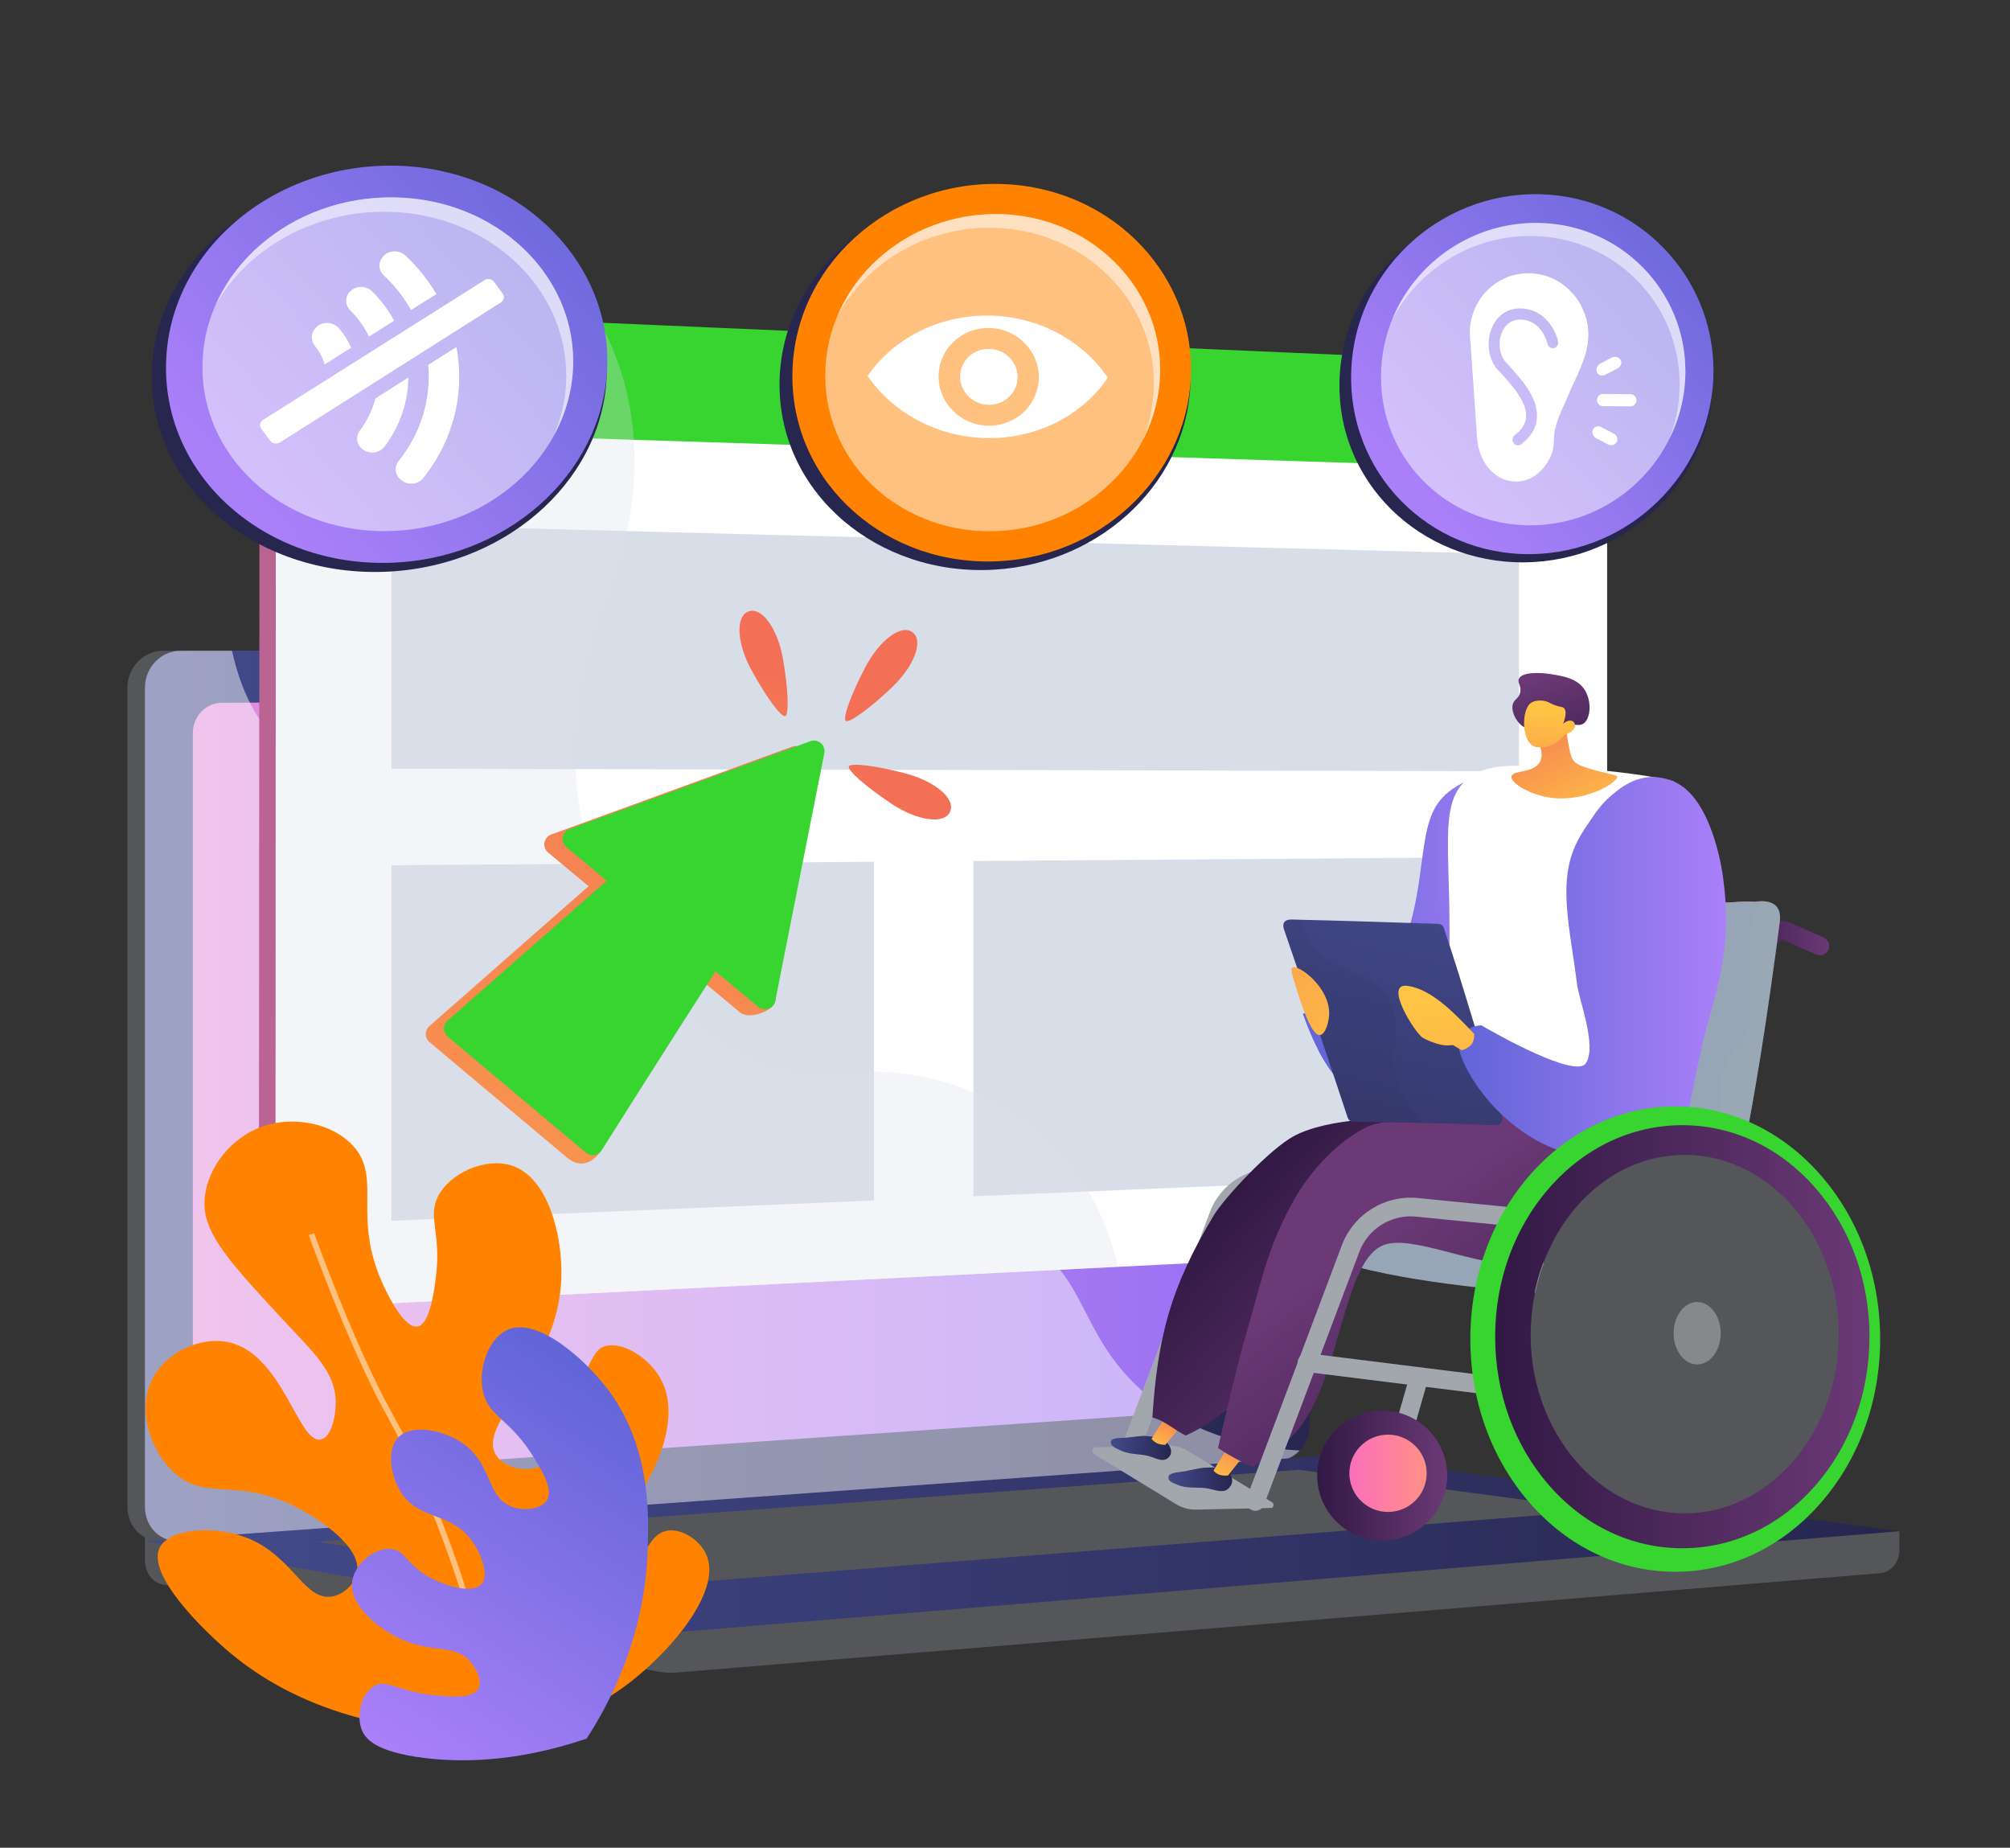
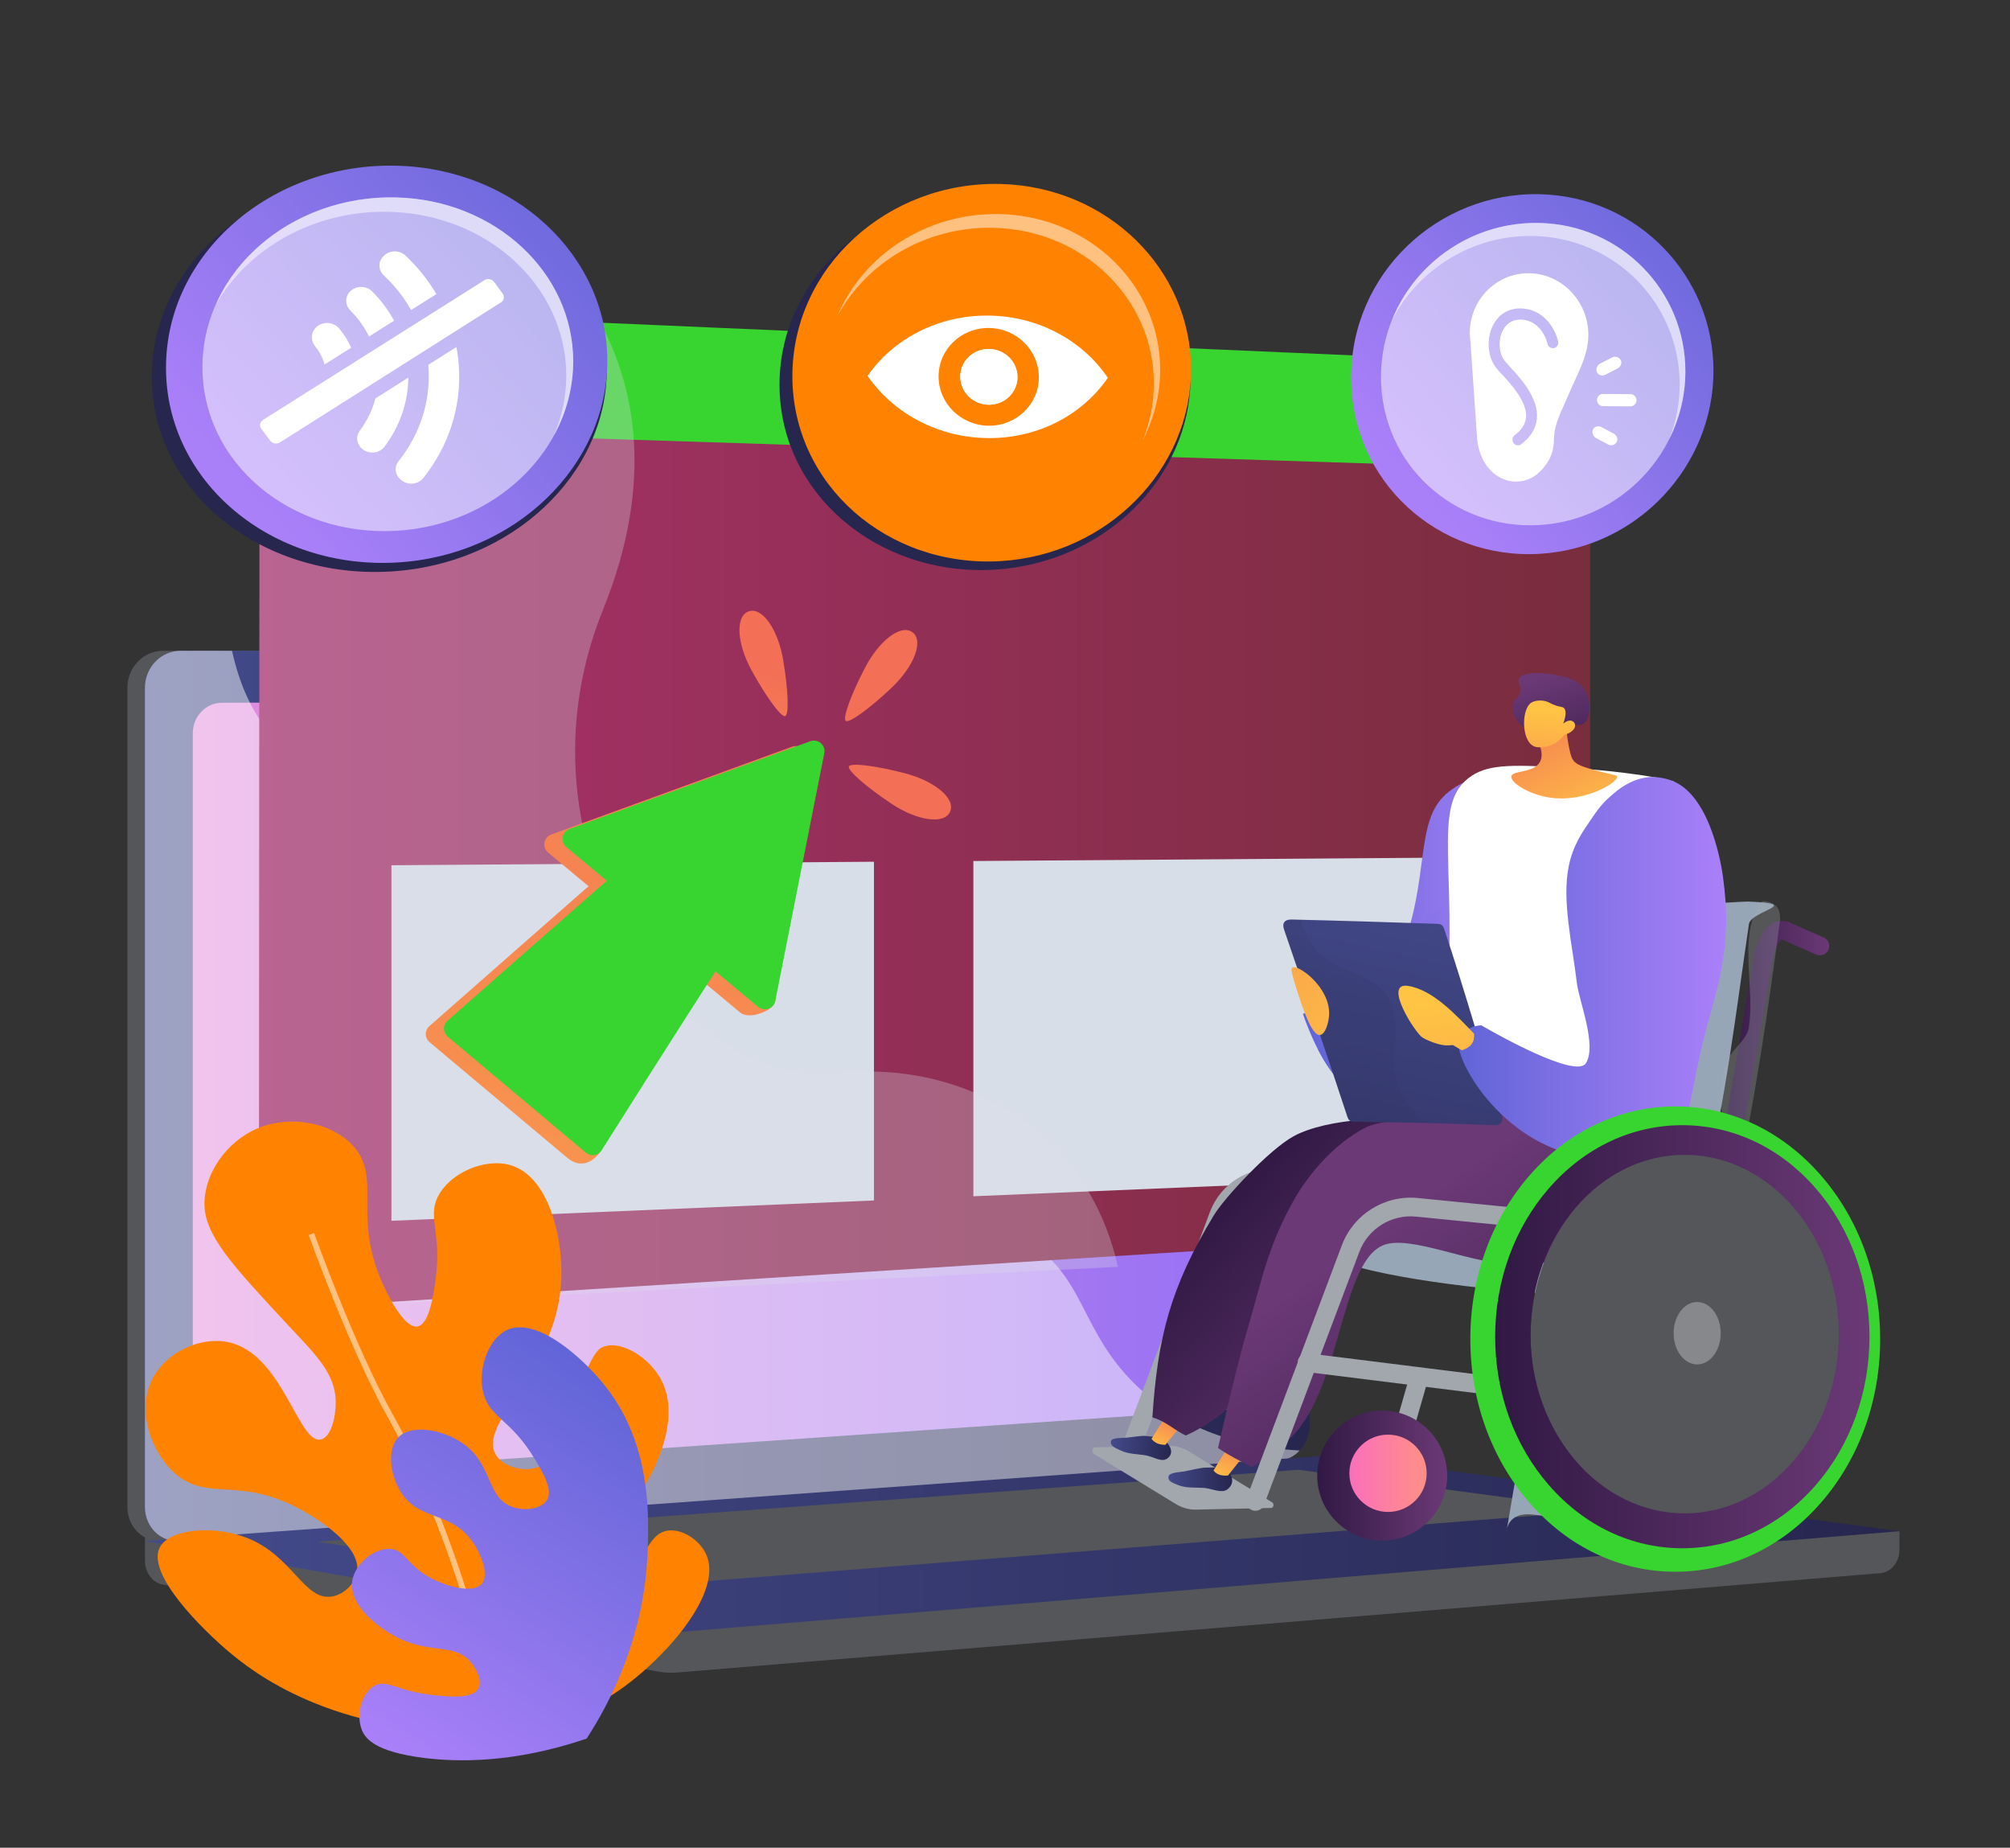
<svg xmlns="http://www.w3.org/2000/svg" xmlns:xlink="http://www.w3.org/1999/xlink" x="0px" y="0px" viewBox="0 0 920.47 845.98" style="enable-background:new 0 0 920.47 845.98;" xml:space="preserve">
  <rect x="0" y="0" width="920.47" height="845.98" fill="#333333" stroke="none" />
  <style type="text/css">
	.st0{fill:#54565A;}
	.st1{fill:url(#SVGID_1_);}
	.st2{fill:url(#SVGID_00000052063169490831249760000008579154643041545124_);}
	.st3{fill:#FFFFFF;}
	.st4{opacity:0.48;fill:#FFFFFF;}
	.st5{fill:url(#SVGID_00000025443615117908341880000000999562606177107335_);}
	.st6{fill:url(#SVGID_00000104707797816811754500000015662823903919439548_);}
	.st7{fill:#38D430;}
	.st8{fill:#D8DEE8;}
	.st9{opacity:0.3;fill:#D8DEE8;}
	.st10{fill:url(#SVGID_00000115498968156545755010000011201867141183088792_);}
	.st11{fill:url(#SVGID_00000098180383936267909250000011095850809948088755_);}
	.st12{fill:url(#SVGID_00000146498337863439930640000011019362808919936141_);}
	.st13{fill:url(#SVGID_00000078756418659144002390000017174908411240780476_);}
	.st14{fill:url(#SVGID_00000115490940822179096130000015223280635112568763_);}
	.st15{fill:url(#SVGID_00000015314769326642335540000013242606409836773023_);}
	.st16{fill:#A2A7AE;}
	.st17{enable-background:new    ;}
	.st18{clip-path:url(#SVGID_00000020390929422994957200000012883981446360450739_);}
	.st19{fill:url(#SVGID_00000011723200074150993770000013165140746403582371_);}
	.st20{fill:url(#SVGID_00000106140504976520657440000011056553897457075078_);}
	.st21{fill:#97A6B7;}
	.st22{opacity:0.3;fill:#A2A7AE;}
	.st23{fill:url(#SVGID_00000005988554720973284020000003869440122822695299_);}
	.st24{fill:url(#SVGID_00000035493679969624459430000012806221415175631777_);}
	.st25{fill:url(#SVGID_00000134229346119767399930000011919484180797446544_);}
	.st26{fill:url(#SVGID_00000129187805212088821480000005766364564225408184_);}
	.st27{fill:url(#SVGID_00000106865937647584603330000004959602542385834400_);}
	.st28{fill:url(#SVGID_00000078006181611658710280000003186028761074715311_);}
	.st29{fill:url(#SVGID_00000063620082669634276140000016705568676432398254_);}
	.st30{fill:url(#SVGID_00000135655410187862412510000009828712258085506995_);}
	.st31{fill:url(#SVGID_00000016043885755965198530000007565294877765417368_);}
	.st32{fill:url(#SVGID_00000043423355058982708760000009234357562600602790_);}
	.st33{fill:url(#SVGID_00000121964018235067389330000003868502120197087107_);}
	.st34{fill:url(#SVGID_00000086666049220203778450000015278715335712968867_);}
	.st35{opacity:0.1;fill:url(#SVGID_00000005230152224185644130000016109630145466881430_);}
	.st36{fill:url(#SVGID_00000127744272351310485840000012946756692646374068_);}
	.st37{fill:url(#SVGID_00000074437293453541668650000009225994134945212333_);}
	.st38{fill:#FC77AE;}
	.st39{opacity:0.3;fill:#FFFFFF;}
	.st40{fill:url(#SVGID_00000181064598533643747320000017388322409035080084_);}
	.st41{fill:url(#SVGID_00000044160755781263315960000000189292007163050651_);}
	.st42{fill:#26264F;}
	.st43{fill:#FF8300;}
	.st44{opacity:0.5;}
	.st45{opacity:0.5;fill:#FFFFFF;}
	.st46{fill:url(#SVGID_00000149355661531535957720000014059430684342681788_);}
	.st47{fill:url(#SVGID_00000114782234034556832670000015657925082831001989_);}
	.st48{fill:url(#SVGID_00000081615764444214658630000009702713010540784275_);}
</style>
  <g id="Background">
</g>
  <g id="Text">
</g>
  <g id="Metaphor_illustration">
    <g>
      <g>
        <g>
          <path class="st0" d="M869.85,701.07l-803.48-6.85v20.26c0,5.5,3.5,10.18,8.25,11.01l227.2,39.9c2.7,0.47,5.43,0.6,8.15,0.37      l551.14-45.5c4.92-0.41,8.73-5.1,8.73-10.75V701.07z" />
          <g>
            <path class="st0" d="M578.27,668.59L74.68,705.66c-9.01,0.66-16.34-6.39-16.34-15.75V314.91c0-9.36,7.33-16.95,16.34-16.95       h503.59c7.42,0,13.43,6.86,13.43,15.32v339C591.7,660.74,585.7,668.04,578.27,668.59z" />
            <linearGradient id="SVGID_1_" gradientUnits="userSpaceOnUse" x1="66.376" y1="501.832" x2="599.731" y2="501.832">
              <stop offset="0" style="stop-color:#444B8C" />
              <stop offset="0.996" style="stop-color:#26264F" />
            </linearGradient>
            <path class="st1" d="M586.3,668.59L82.71,705.66c-9.01,0.66-16.34-6.39-16.34-15.75V314.91c0-9.36,7.33-16.95,16.34-16.95       H586.3c7.42,0,13.43,6.86,13.43,15.32v339C599.73,660.74,593.73,668.04,586.3,668.59z" />
            <linearGradient id="SVGID_00000108284544767655588190000007474646370660899464_" gradientUnits="userSpaceOnUse" x1="88.282" y1="498.328" x2="581.694" y2="498.328">
              <stop offset="3.597120e-03" style="stop-color:#E38DDD" />
              <stop offset="1" style="stop-color:#9571F6" />
            </linearGradient>
            <path style="fill:url(#SVGID_00000108284544767655588190000007474646370660899464_);" d="M570.62,644.69l-469.04,32.2       c-7.33,0.5-13.29-5.28-13.29-12.92V335.65c0-7.64,5.96-13.86,13.29-13.89l469.04-2.02c6.12-0.03,11.08,5.59,11.08,12.55v299.04       C581.69,638.29,576.74,644.27,570.62,644.69z" />
            <path class="st3" d="M352.29,308.22c0,3.48-2.59,6.32-5.79,6.33c-3.2,0.01-5.81-2.81-5.81-6.3c0-3.49,2.6-6.33,5.81-6.33       C349.7,301.91,352.29,304.73,352.29,308.22z" />
            <path class="st4" d="M82.71,705.66l501.04-36.88l2.55-0.19c3.41-0.25,6.5-1.93,8.87-4.49c-36.06-1.97-58.45-14.77-72.9-27.99       c-29.01-26.55-23.98-52.73-55.26-70.19c-39.02-21.77-69.7,5.82-99.31-21.41c-17.95-16.5-9.14-28.81-31.23-53.47       c-24.47-27.32-40.39-18.13-64.98-42.72c-31.09-31.09-15.54-55.27-42.32-77.59c-32.49-27.08-67.52-2.02-98.45-27.98       c-13.34-11.2-20.66-27.48-24.48-44.8H82.71c-9.01,0-16.34,7.59-16.34,16.95v375.01C66.38,699.28,73.7,706.32,82.71,705.66z" />
          </g>
          <linearGradient id="SVGID_00000116215417692689321900000000942687188086300073_" gradientUnits="userSpaceOnUse" x1="66.376" y1="706.909" x2="869.853" y2="706.909">
            <stop offset="0" style="stop-color:#444B8C" />
            <stop offset="0.996" style="stop-color:#26264F" />
          </linearGradient>
          <path style="fill:url(#SVGID_00000116215417692689321900000000942687188086300073_);" d="M606.38,666.53l-540,39.02      l235.45,41.35c2.7,0.47,5.43,0.6,8.15,0.37l559.88-46.22L614.97,666.8C612.12,666.42,609.24,666.33,606.38,666.53z" />
          <polygon class="st0" points="145.17,705.89 594.74,672.92 733.87,691.48 288.18,726.72     " />
        </g>
      </g>
      <g>
        <g>
          <linearGradient id="SVGID_00000065051250243045338520000014920834962196834748_" gradientUnits="userSpaceOnUse" x1="118.599" y1="370.928" x2="728.22" y2="370.928">
            <stop offset="0" style="stop-color:#AB316D" />
            <stop offset="1" style="stop-color:#792D3D" />
          </linearGradient>
          <path style="fill:url(#SVGID_00000065051250243045338520000014920834962196834748_);" d="M728.22,186.5v364.86      c0,9.78-6.4,10.51-14.57,10.92L510.73,575.1l-368.07,23.25l-4.91,0.31c-10.56,0.54-19.16-8.1-19.15-19.28l0.25-385.3l-0.01-31.5      c0.01-11.17,8.55-19.85,19.11-19.39l0.69,0.03l136.99,5.93l438.03,19C721.83,168.51,728.22,176.72,728.22,186.5z" />
          <g>
            <g>
              <g>
-                 <path class="st3" d="M735.98,215.72v335.29c0,9.81-6.39,18.08-14.58,18.49l-209.58,10.52l-366.48,18.4         c-0.93,0.05-1.81,0.02-2.7-0.07c-9.28-0.94-16.5-9.03-16.5-19.25l0.19-383.03v-2.97L290,199.16l437.96,16.26L735.98,215.72z" />
                <path class="st7" d="M735.98,185.49v30.23l-7.97-0.26l-437.96-14.11l-163.72-5.28v-2.97l0.11-31.56         c0-8.55,5.06-15.65,12.16-18.31c2.18-0.82,4.58-1.22,7.07-1.11l129.19,5.61l446.56,19.4         C729.58,167.46,735.98,175.69,735.98,185.49z" />
                <path class="st3" d="M170.88,169.23c0,4.93-3.77,8.79-8.41,8.62c-4.66-0.17-8.44-4.32-8.43-9.26c0-4.95,3.79-8.81,8.44-8.62         C167.12,160.16,170.88,164.3,170.88,169.23z" />
              </g>
            </g>
          </g>
        </g>
        <g>
-           <polygon class="st8" points="695.59,353.1 179.26,351.97 179.26,240.35 695.59,253.8     " />
          <polygon class="st8" points="400.23,549.63 179.26,558.93 179.26,396.15 400.23,394.54     " />
          <polygon class="st8" points="695.59,537.2 445.75,547.7 445.75,394.21 695.59,392.4     " />
        </g>
        <path class="st9" d="M511.93,580.02l-366.54,18.4c-0.93,0.05-1.84,0.02-2.73-0.07l-4.91,0.31c-10.56,0.54-19.16-8.1-19.15-19.28     l0.25-385.3l-0.01-31.5c0.01-11.17,8.55-19.85,19.11-19.39l0.69,0.03c2.18-0.82,4.56-1.22,7.05-1.11l129.18,5.61     c0.27,0.48,0.52,0.95,0.77,1.44c6.89,13.08,12.77,29.74,14.46,50c0.06,0.73,0.11,1.45,0.15,2.19     c1.47,21.84-1.93,47.75-14.07,77.72c-33.51,82.87,3.76,165.21,54.36,197.94c1.56,1.02,3.14,1.98,4.73,2.88     c15.56,8.97,32.18,13.26,48.26,11.49c29.27-3.23,58.75,3.53,82.39,19.58c3.02,2.06,5.95,4.25,8.77,6.61     c16.73,13.98,29.63,33.25,36.06,57.52C511.17,576.72,511.56,578.36,511.93,580.02z" />
      </g>
      <g>
        <g>
          <linearGradient id="SVGID_00000127764457091018286520000010906175044902671005_" gradientUnits="userSpaceOnUse" x1="305.591" y1="210.328" x2="215.96" y2="972.193">
            <stop offset="3.597000e-03" style="stop-color:#F36F56" />
            <stop offset="1" style="stop-color:#FFC444" />
          </linearGradient>
          <path style="fill:url(#SVGID_00000127764457091018286520000010906175044902671005_);" d="M367.54,342.74      c-1.33-1.14-3.16-1.47-4.8-0.87l-110.3,40.2c-1.63,0.59-2.81,2.01-3.11,3.71c-0.3,1.7,0.34,3.44,1.67,4.54l18.59,15.48      c-0.03,0.02-0.06,0.05-0.1,0.07c-0.62,0.49-1.24,1-1.84,1.53c-11.08,9.73-22.16,19.46-33.24,29.19      c-12.6,11.07-25.19,22.14-37.78,33.22c-1.06,0.93-1.66,2.28-1.64,3.69c0.02,1.41,0.65,2.74,1.73,3.65      c21.17,17.77,42.25,35.47,63.27,53.11c0.17,0.14,0.35,0.27,0.54,0.38l0,0c0,0,7.07,6.26,14.14-2.98      c-1.96-0.52-4.04-1.15-5.51-1.62c6.33-10.02,12.67-20.04,19.02-30.04c9.94-15.64,19.91-31.26,29.91-46.85      c0.42-0.65,0.81-1.31,1.19-1.97l19.6,16.33c0,0,0.15,0.14,0.45,0.33c0.39,0.25,0.8,0.45,1.23,0.58      c1.51,0.52,4.08,0.84,7.86-0.55c6.61-2.43,6.6-5.4,6.85-6.66c0.14-0.72-3.97-1.38-7.49-1.8l21.38-108.06      C369.48,345.63,368.87,343.87,367.54,342.74z" />
          <g>
            <path class="st7" d="M324.89,398.66c-10.99-9.15-31.53-6.92-47.06,4.71c-0.62,0.49-1.24,1-1.84,1.53       c-11.08,9.73-22.16,19.46-33.24,29.19c-12.6,11.07-25.19,22.14-37.78,33.22c-1.06,0.93-1.66,2.28-1.64,3.69       c0.02,1.41,0.65,2.74,1.73,3.65c21.17,17.77,42.25,35.47,63.27,53.11c1.07,0.9,2.47,1.29,3.85,1.07       c1.38-0.21,2.6-1.01,3.35-2.19c6.98-11.06,13.97-22.1,20.98-33.13c9.94-15.64,19.91-31.26,29.91-46.85       c0.43-0.67,0.83-1.34,1.22-2.03C336.72,427.75,335.83,407.75,324.89,398.66z" />
            <path class="st7" d="M375.89,340.23c-1.33-1.14-3.16-1.47-4.8-0.87l-110.3,40.2c-1.63,0.59-2.81,2.01-3.11,3.71       c-0.3,1.7,0.34,3.44,1.67,4.54l87.86,73.19c1.31,1.09,3.1,1.41,4.71,0.84s2.8-1.94,3.13-3.62l22.44-113.39       C377.82,343.13,377.21,341.37,375.89,340.23z" />
          </g>
        </g>
        <g>
          <linearGradient id="SVGID_00000070119501165325139400000008228692760615769489_" gradientUnits="userSpaceOnUse" x1="-790.789" y1="95.544" x2="-913.222" y2="244.176" gradientTransform="matrix(0.944 -0.33 0.33 0.944 1065.214 -46.332)">
            <stop offset="3.597000e-03" style="stop-color:#F36F56" />
            <stop offset="1" style="stop-color:#FFC444" />
          </linearGradient>
          <path style="fill:url(#SVGID_00000070119501165325139400000008228692760615769489_);" d="M358.59,301.83      c2.39,13.84,2.8,25.37,0.99,26.04c-1.83,0.6-8.69-8.68-15.43-21c-6.74-12.31-7.47-24.78-1.31-26.95      C349.02,277.78,356.2,288.01,358.59,301.83z" />
          <linearGradient id="SVGID_00000116228328794260340390000015523685206441740175_" gradientUnits="userSpaceOnUse" x1="2481.073" y1="-339.104" x2="2358.64" y2="-190.473" gradientTransform="matrix(0.798 0.602 -0.602 0.798 -1806.486 -908.444)">
            <stop offset="3.597000e-03" style="stop-color:#F36F56" />
            <stop offset="1" style="stop-color:#FFC444" />
          </linearGradient>
          <path style="fill:url(#SVGID_00000116228328794260340390000015523685206441740175_);" d="M408.42,314.76      c-10.18,9.68-19.55,16.42-21.1,15.29c-1.52-1.18,2.39-12.04,8.9-24.49c6.5-12.44,16.46-19.98,21.68-16.06      C423.1,293.44,418.59,305.09,408.42,314.76z" />
          <linearGradient id="SVGID_00000009582728710537324200000008370835221510089366_" gradientUnits="userSpaceOnUse" x1="3668.794" y1="-4452.073" x2="3546.364" y2="-4303.443" gradientTransform="matrix(-0.409 0.913 -0.913 -0.409 -2167.63 -4841.807)">
            <stop offset="3.597000e-03" style="stop-color:#F36F56" />
            <stop offset="1" style="stop-color:#FFC444" />
          </linearGradient>
          <path style="fill:url(#SVGID_00000009582728710537324200000008370835221510089366_);" d="M408.35,368.05      c-11.71-7.77-20.37-15.39-19.61-17.16c0.82-1.74,12.27-0.36,25.86,3.21c13.57,3.56,23.15,11.58,20.49,17.55      C432.41,377.61,420.05,375.81,408.35,368.05z" />
        </g>
      </g>
      <g>
        <g>
          <linearGradient id="SVGID_00000052783058795904795460000010071476352287966095_" gradientUnits="userSpaceOnUse" x1="679.431" y1="429.326" x2="780.551" y2="429.326" gradientTransform="matrix(-1 0 0 1 1377.218 0)">
            <stop offset="0" style="stop-color:#AA80F9" />
            <stop offset="0.996" style="stop-color:#6165D7" />
          </linearGradient>
          <path style="fill:url(#SVGID_00000052783058795904795460000010071476352287966095_);" d="M602.85,455.3      c2.99,5,7.84,11.25,13.99,11.45c11.99,0.4,21.27-22.44,24.42-30.2c13.72-33.78,6.4-60.07,20.73-72.74      c8.22-7.27,17.54-8.44,17.54-8.44c0.65-0.08,7.09-0.77,9.71,0.56c35.42,17.99-47.81,234.5-92.57,108.31      C604.14,460.7,601.39,457.89,602.85,455.3z" />
          <linearGradient id="SVGID_00000142141011586160451340000015748642030782469270_" gradientUnits="userSpaceOnUse" x1="679.431" y1="429.32" x2="773.578" y2="429.32" gradientTransform="matrix(-1 0 0 1 1377.218 0)">
            <stop offset="0" style="stop-color:#AA80F9" />
            <stop offset="0.996" style="stop-color:#6165D7" />
          </linearGradient>
          <path style="fill:url(#SVGID_00000142141011586160451340000015748642030782469270_);" d="M648.85,457.89      c0.95-10.43-3.79-21.81,0-31.3c2.85-6.64,13.28-10.43,15.17-19.92c1.81-14.51-5.04-28.16-2.32-42.59      c0.1-0.09,0.19-0.19,0.29-0.28c8.22-7.27,17.54-8.44,17.54-8.44c0.65-0.08,7.09-0.77,9.71,0.56      c33.65,17.09-39.79,213.37-85.6,124.7c10.81-7.29,24.68-9.81,36.67-15.15C643.16,463.58,647.9,461.69,648.85,457.89z" />
        </g>
        <g>
          <path class="st16" d="M519.08,664.26c-0.5,0-1.01-0.09-1.51-0.28c-2.21-0.83-3.33-3.3-2.5-5.51l39.05-103.66      c4.88-12.94,17.88-21.04,31.66-19.66l42.88,4.27c2.35,0.23,4.07,2.33,3.83,4.68c-0.23,2.35-2.34,4.08-4.68,3.83l-42.88-4.27      c-9.91-0.98-19.29,4.83-22.8,14.16l-39.05,103.66C522.44,663.2,520.81,664.26,519.08,664.26z" />
          <g>
            <g>
              <g class="st17">
                <defs>
                  <path id="SVGID_00000116229754939170076510000006242584067350262196_" class="st17" d="M496.18,662.78l43.8-0.96          l42.59,26.02c1.06,0.65,0.69,2.55-0.5,2.58l-39.25,0.86L496.18,662.78z" />
                </defs>
                <clipPath id="SVGID_00000093144248171814703690000006120060186855109043_">
                  <use xlink:href="#SVGID_00000116229754939170076510000006242584067350262196_" style="overflow:visible;" />
                </clipPath>
                <g style="clip-path:url(#SVGID_00000093144248171814703690000006120060186855109043_);">
                  <path class="st16" d="M586.63,690.31l-42.2-25.78c-2.92-1.78-6.12-2.67-9.34-2.6l-33.67,0.74c-1.29,0.03-1.67,2.29-0.5,3.01          l37.47,22.89c2.92,1.78,6.12,2.67,9.34,2.6L586.63,690.31L586.63,690.31z" />
                </g>
              </g>
            </g>
          </g>
        </g>
        <g>
          <linearGradient id="SVGID_00000150825409344088488160000015396358947041819556_" gradientUnits="userSpaceOnUse" x1="539.552" y1="479.534" x2="590.196" y2="479.534" gradientTransform="matrix(-1 0 0 1 1377.218 0)">
            <stop offset="0" style="stop-color:#6B3976" />
            <stop offset="1" style="stop-color:#311944" />
          </linearGradient>
          <path style="fill:url(#SVGID_00000150825409344088488160000015396358947041819556_);" d="M791.31,537.46      c-0.24,0-0.48-0.02-0.73-0.06c-2.33-0.4-3.9-2.61-3.5-4.94L803,439.29c1.44-8.4,4.59-14.3,8.88-16.61      c2.43-1.31,5.15-1.42,7.66-0.32l15.58,6.85c2.16,0.95,3.15,3.48,2.19,5.64c-0.95,2.16-3.48,3.15-5.64,2.19l-15.57-6.85      c-0.82,0.14-3.36,2.96-4.65,10.53l-15.91,93.16C795.17,535.98,793.36,537.45,791.31,537.46z" />
          <g>
            <linearGradient id="SVGID_00000162332589808893727730000001381916844258186425_" gradientUnits="userSpaceOnUse" x1="592.415" y1="482.198" x2="810.808" y2="572.004" gradientTransform="matrix(-1 0 0 1 1377.218 0)">
              <stop offset="0" style="stop-color:#FF9085" />
              <stop offset="1" style="stop-color:#FB6FBB" />
            </linearGradient>
-             <path style="fill:url(#SVGID_00000162332589808893727730000001381916844258186425_);" d="M615.75,578.43       c30.88,9.41,70.7,8.72,97.19,10.34c26.49,1.62,29.2,0.81,43.93-9.12s19.22-19.33,23.68-36.89       c9.57-37.64,14.57-80.48,20.36-119.7c0.9-6.09,25.49-9.32-0.35-10.29c-3.78-0.14-62.17,4.07-64.34,4.22       c-16.95,1.18-14.47,3.61-15.59,9.96c-6.32,35.69-11.79,79.02-18.11,112.4c-3.94,20.83-12.96,28.78-30.98,31.44       c-17.14,2.54-32.51-5.42-49.09-9.88c-4.97-1.34-10.36,1.59-12.13,6.32C608.57,571.98,608.62,576.17,615.75,578.43z" />
            <path class="st21" d="M615.75,578.43c30.88,9.41,80.36,13.23,106.85,14.86c26.49,1.62,21.59-1.66,36.32-11.58       c14.73-9.93,17.17-21.38,21.64-38.94c9.57-37.64,14.57-80.48,20.36-119.7c0.9-6.09,25.49-9.32-0.35-10.29       c-3.78-0.14-62.17,4.07-64.34,4.22c-16.95,1.18-14.47,3.61-15.59,9.96c-6.32,35.69-11.79,79.02-18.11,112.4       c-3.94,20.83-12.96,28.78-30.98,31.44c-17.14,2.54-32.51-5.42-49.09-9.88c-4.97-1.34-10.36,1.59-12.13,6.32       C608.57,571.98,608.62,576.17,615.75,578.43z" />
-             <path class="st21" d="M716.7,591.49c5.32,0.66,12.46,1.8,18.01,1.8c14.32-0.01,26.03-3.52,37.31-13.63       c11.28-10.11,19.13-19.47,23.08-37.09c8.47-37.78,14.8-81.26,19.92-120.28c0.91-6.94-2.53-9.48-7.82-9.69       c-5.28-0.21-9.67,2.71-10.71,9.47c-5.83,37.99-11.22,82.61-19.89,118.75c-5.41,22.55-19.82,31.78-39.52,33.85       c-5.71,0.6-12.96-1.93-18.49-1.62c-5.53,0.31-8.4,3.56-8.88,8.43C709.23,586.36,711.38,590.82,716.7,591.49z" />
+             <path class="st21" d="M716.7,591.49c5.32,0.66,12.46,1.8,18.01,1.8c14.32-0.01,26.03-3.52,37.31-13.63       c11.28-10.11,19.13-19.47,23.08-37.09c0.91-6.94-2.53-9.48-7.82-9.69       c-5.28-0.21-9.67,2.71-10.71,9.47c-5.83,37.99-11.22,82.61-19.89,118.75c-5.41,22.55-19.82,31.78-39.52,33.85       c-5.71,0.6-12.96-1.93-18.49-1.62c-5.53,0.31-8.4,3.56-8.88,8.43C709.23,586.36,711.38,590.82,716.7,591.49z" />
            <path class="st22" d="M772.47,568.9c12.42-5.25,15.28-19.58,17.19-31.99c2.39-17.19-5.25-34.38,0.96-50.62       c1.91-5.25,8.6-9.55,10.03-14.8c3.61-18.04-5.56-44.82,6.36-58.89c0.07,0,0.14,0,0.2,0c5.28,0.21,8.73,2.74,7.82,9.69       c-5.13,39.02-11.45,82.5-19.92,120.28c-3.95,17.62-11.79,26.98-23.08,37.09c-11.28,10.11-22.99,13.61-37.31,13.63       c-0.45,0-0.91-0.01-1.38-0.02c0.15-0.16,0.31-0.32,0.46-0.48C744.77,580.84,757.67,574.63,772.47,568.9z" />
          </g>
        </g>
        <path class="st3" d="M766.55,357.82c-9.47-2.66-30.78-5.29-47.78-6.25c-24.25-1.37-36.37-2.06-44.96,3.72     c-19.84,13.34-4.48,44.12-12.6,120.42c-3.45,32.43-5.01,30.33,2.77,41.87c15.81,23.45,60.2,25.37,80.54,5.04     c10.75-10.75,26.4,9.52,26.66-2.74C772.2,471.47,796.65,428.43,766.55,357.82z" />
        <g>
          <linearGradient id="SVGID_00000154384203411896265710000007271684439080745381_" gradientUnits="userSpaceOnUse" x1="-696.054" y1="1717.062" x2="-668.092" y2="1717.062" gradientTransform="matrix(0.994 0.114 -0.114 0.994 1395.916 -965.899)">
            <stop offset="0" style="stop-color:#444B8C" />
            <stop offset="0.996" style="stop-color:#26264F" />
          </linearGradient>
          <path style="fill:url(#SVGID_00000154384203411896265710000007271684439080745381_);" d="M534.9,661.1      c1.82,2.27,2.08,5.03-0.46,6.75c-2.54,1.72-6.25-0.85-9.51-1.47c-3.49-0.67-8.44-0.54-12.02-2.43c-1.45-0.76-4.7-1.74-4.15-4.14      c0.38-1.69,5.31-1.41,6.91-1.55c2.26-0.21,6.97-0.98,8.7-0.83C528.7,657.8,532.5,658.1,534.9,661.1z" />
          <linearGradient id="SVGID_00000090271119570977906830000011816134388262580648_" gradientUnits="userSpaceOnUse" x1="-2499.127" y1="508.366" x2="-2489.519" y2="488.48" gradientTransform="matrix(1 0.024 -0.024 1 3040.367 216.037)">
            <stop offset="0" style="stop-color:#FFC444" />
            <stop offset="0.996" style="stop-color:#F36F56" />
          </linearGradient>
          <path style="fill:url(#SVGID_00000090271119570977906830000011816134388262580648_);" d="M532.96,649.77      c-1.78,3.07-3.82,5.96-5.63,9.01c1.67,2.07,3.78,2.71,6.38,2.74c2.24-2.99,4.78-5.72,7.18-8.58      C538.24,651.89,535.59,650.85,532.96,649.77z" />
          <linearGradient id="SVGID_00000043437232425152121680000002458836758853504953_" gradientUnits="userSpaceOnUse" x1="-60.013" y1="236.671" x2="25.736" y2="128.093" gradientTransform="matrix(-0.985 0.174 0.174 0.985 571.952 409.8)">
            <stop offset="0" style="stop-color:#6B3976" />
            <stop offset="1" style="stop-color:#311944" />
          </linearGradient>
          <path style="fill:url(#SVGID_00000043437232425152121680000002458836758853504953_);" d="M731.86,541.99      c18.77,32.14-7.85,11.77-30.67,10.42c-24.03-1.42-84.77-5.2-105.21,22.5c-15.22,20.63-12.77,53.46-37.26,72.9      c-4.31,3.42-11.01,7.42-15.75,9.43c-5.3-2.58-9.45-6.75-15.24-8.28c2.38-36.47,8.13-59.42,28.15-92.56      c4.84-8.01,25.65-30.41,36.78-36.32C622.77,504.08,714.55,512.34,731.86,541.99z" />
        </g>
        <g>
          <linearGradient id="SVGID_00000018230896524284262120000009975192538064582563_" gradientUnits="userSpaceOnUse" x1="-1360.06" y1="1162.605" x2="-1330.897" y2="1162.605" gradientTransform="matrix(1 -0.033 0.033 1 1856.367 -528.638)">
            <stop offset="0" style="stop-color:#444B8C" />
            <stop offset="0.996" style="stop-color:#26264F" />
          </linearGradient>
          <path style="fill:url(#SVGID_00000018230896524284262120000009975192538064582563_);" d="M563.02,674.57      c1.97,2.45,1.64,5.38-0.92,7.32c-2.56,1.94-6.68-0.18-10.13-0.58c-3.7-0.43-8.75,0.25-12.59-1.45      c-1.55-0.69-4.82-1.42-4.23-3.96c0.41-1.79,5.57-1.92,7.28-2.25c2.42-0.47,7.55-1.66,9.37-1.7      C556.36,671.86,560.42,671.33,563.02,674.57z" />
          <linearGradient id="SVGID_00000052819177764125882300000016680417838671903418_" gradientUnits="userSpaceOnUse" x1="-2857.49" y1="269.76" x2="-2846.402" y2="246.81" gradientTransform="matrix(0.995 -0.099 0.099 0.995 3376.183 127.527)">
            <stop offset="0" style="stop-color:#FFC444" />
            <stop offset="0.996" style="stop-color:#F36F56" />
          </linearGradient>
          <path style="fill:url(#SVGID_00000052819177764125882300000016680417838671903418_);" d="M562.43,662.3      c-2.13,3.73-4.59,7.24-6.71,10.98c1.69,2.11,4.05,2.48,6.64,2.26c2.76-3.57,5.68-7.01,8.4-10.61      C567.96,664.08,565.19,663.23,562.43,662.3z" />
          <linearGradient id="SVGID_00000142153784167170755830000009538996111866040242_" gradientUnits="userSpaceOnUse" x1="-3943.709" y1="556.618" x2="-3846.879" y2="693.399" gradientTransform="matrix(1 0 0 1 4584.148 0)">
            <stop offset="0" style="stop-color:#6B3976" />
            <stop offset="1" style="stop-color:#311944" />
          </linearGradient>
          <path style="fill:url(#SVGID_00000142153784167170755830000009538996111866040242_);" d="M759.52,504.74      c16.24,11.82,9.37,24.23,7.95,37.04c-3.2,28.75-53.19,36.51-70.76,37.24c-21.39,0.88-51.08-14.47-63.72-8.71      c-19.64,8.95-18.86,68.71-43.81,89.72c-4.29,3.61-10.31,8.71-15.72,11.7c-5.37-2.71-10.63-5.31-15.68-8.77      c4.02-17.35,8.7-37.95,13.47-54.25c6.72-23,9.32-38.34,21.84-60.23c6.03-10.54,17.87-24.96,32.39-32.3      c9.05-4.58,38.98-4.44,47.57-5.67C692.35,507.73,748.29,496.56,759.52,504.74z" />
        </g>
        <g>
          <linearGradient id="SVGID_00000163057956185489782220000011020149646342552484_" gradientUnits="userSpaceOnUse" x1="-437.192" y1="-157.497" x2="-434.495" y2="-229.325" gradientTransform="matrix(-0.917 0.399 0.399 0.917 390.386 699.878)">
            <stop offset="0" style="stop-color:#FFC444" />
            <stop offset="0.996" style="stop-color:#F36F56" />
          </linearGradient>
          <path style="fill:url(#SVGID_00000163057956185489782220000011020149646342552484_);" d="M716.96,325.08      c-0.06,7.19,0.74,12.89,1.5,16.79c0.87,4.47,1.5,5.63,2.29,6.57c1.2,1.41,3.03,2.6,13.33,5.15c5.61,1.39,6.33,1.35,6.45,1.91      c0.6,2.71-14.68,11.96-30.47,9.73c-9.66-1.36-18.46-6.88-17.92-9.77c0.54-2.91,10.2-1.35,13.07-6.62      c2-3.67-0.24-8.87-2.89-13.19C704.9,330.83,714.4,329.89,716.96,325.08z" />
          <g>
            <linearGradient id="SVGID_00000035526071978824645390000013400696294089074847_" gradientUnits="userSpaceOnUse" x1="-1579.864" y1="640.143" x2="-1599.995" y2="589.013" gradientTransform="matrix(0.999 0.053 -0.053 0.999 2334.856 -193.272)">
              <stop offset="0" style="stop-color:#311944" />
              <stop offset="1" style="stop-color:#6B3976" />
            </linearGradient>
            <path style="fill:url(#SVGID_00000035526071978824645390000013400696294089074847_);" d="M692.85,322.19       c0.73-2.18,2.59-2.33,3.26-4.97c0.79-3.08-1.31-4.54-0.58-6.37c1.31-3.25,9.73-3.02,14.92-2.17c5.76,0.95,12.12,2,15.41,7.43       c3.18,5.26,2.56,13.12-0.86,15.27c-1.86,1.17-3.4-0.09-6.4,0.77c-3.83,1.1-6.24,4.55-7.71,7.46c-0.23-1.18-0.59-2.65-1.19-4.25       c-1.17-3.08-1.62-4.67-2.69-5.06c-2.1-0.76-3.64,3.29-6.73,3.3C696.2,333.61,691.4,326.53,692.85,322.19z" />
            <linearGradient id="SVGID_00000049922427738479658490000014288485318531914932_" gradientUnits="userSpaceOnUse" x1="-1981.889" y1="587.183" x2="-1982.73" y2="654.925" gradientTransform="matrix(-0.994 -0.114 -0.114 0.994 -1191.806 -484.392)">
              <stop offset="0" style="stop-color:#FFC444" />
              <stop offset="0.996" style="stop-color:#F36F56" />
            </linearGradient>
            <path style="fill:url(#SVGID_00000049922427738479658490000014288485318531914932_);" d="M716.27,336.54       c0,0-4.38,6.45-12.43,5.53c-7.2-0.83-7.46-17.09-2.68-20.3c1.6-1.07,4.7-1.4,7.18-0.57c1.46,0.49,1.93,1.13,4.33,1.88       c2.22,0.69,2.86,0.48,3.51,1.08c0.81,0.76,1.35,2.53-0.3,7.2c1.45-1.33,3.13-1.78,4.27-1.17c0.18,0.1,0.66,0.46,0.92,0.99       C721.99,333.07,720.19,335.36,716.27,336.54z" />
          </g>
        </g>
        <g>
          <path class="st16" d="M770.13,649.56c-0.18,0-0.36-0.01-0.54-0.03l-171.58-21.42c-2.35-0.29-4.01-2.43-3.72-4.78      c0.29-2.35,2.45-4.01,4.78-3.72l171.58,21.42c2.35,0.29,4.01,2.43,3.72,4.78C774.1,647.98,772.26,649.56,770.13,649.56z" />
          <path class="st16" d="M574.89,691.7c-0.5,0-1.01-0.09-1.51-0.28c-2.21-0.83-3.33-3.3-2.5-5.51l43.62-115.77      c5.37-14.25,19.7-23.14,34.84-21.63l44.71,4.45c2.35,0.23,4.07,2.33,3.83,4.68c-0.23,2.35-2.33,4.07-4.68,3.83l-44.71-4.45      c-11.3-1.13-21.98,5.51-25.99,16.13L578.9,688.93C578.25,690.64,576.62,691.7,574.89,691.7z" />
          <path class="st16" d="M632.97,693.41c-0.39,0-0.79-0.05-1.19-0.17c-2.27-0.65-3.58-3.03-2.93-5.3l16.53-57.43      c0.65-2.27,3.02-3.58,5.3-2.93c2.27,0.65,3.58,3.03,2.93,5.3l-16.53,57.43C636.55,692.19,634.83,693.41,632.97,693.41z" />
        </g>
        <g>
          <g>
            <linearGradient id="SVGID_00000014592680454727412340000008880792504089781423_" gradientUnits="userSpaceOnUse" x1="714.487" y1="675.591" x2="774.004" y2="675.591" gradientTransform="matrix(-1 0 0 1 1377.218 0)">
              <stop offset="0" style="stop-color:#6B3976" />
              <stop offset="1" style="stop-color:#311944" />
            </linearGradient>
            <path style="fill:url(#SVGID_00000014592680454727412340000008880792504089781423_);" d="M603.21,675.59       c0-16.41,13.35-29.76,29.76-29.76s29.76,13.35,29.76,29.76s-13.35,29.76-29.76,29.76S603.21,692,603.21,675.59z M620.55,675.59       c0,6.85,5.57,12.42,12.42,12.42c6.85,0,12.42-5.57,12.42-12.42c0-6.85-5.57-12.42-12.42-12.42       C626.12,663.17,620.55,668.74,620.55,675.59z" />
          </g>
          <linearGradient id="SVGID_00000035499680799024057710000012803350221477239742_" gradientUnits="userSpaceOnUse" x1="723.888" y1="674.537" x2="759.28" y2="674.537" gradientTransform="matrix(-1 0 0 1 1377.218 0)">
            <stop offset="0" style="stop-color:#FF9085" />
            <stop offset="1" style="stop-color:#FB6FBB" />
          </linearGradient>
          <circle style="fill:url(#SVGID_00000035499680799024057710000012803350221477239742_);" cx="635.63" cy="674.54" r="17.7" />
        </g>
        <g>
          <linearGradient id="SVGID_00000030484129729097185880000013493713349948774299_" gradientUnits="userSpaceOnUse" x1="223.191" y1="303.158" x2="196.466" y2="582.38" gradientTransform="matrix(0.993 0.121 -0.121 0.993 470.33 61.686)">
            <stop offset="0" style="stop-color:#444B8C" />
            <stop offset="0.996" style="stop-color:#26264F" />
          </linearGradient>
          <path style="fill:url(#SVGID_00000030484129729097185880000013493713349948774299_);" d="M591.4,421.01      c21.87,0.47,44.78,1.24,66.77,1.96c1.84,0.06,2.58,0.59,3.17,2.33c9.4,28.03,17.64,57.26,26.37,85.39      c0.92,2.98-0.46,4.6-3.44,4.47c-21.04-0.92-42.97-1.23-64.13-1.59c-1.78-0.03-2.55-0.54-3.13-2.33      c-9.3-28.43-19.36-57.43-28.97-85.64C587.02,422.61,588.28,420.94,591.4,421.01z" />
          <linearGradient id="SVGID_00000181786970483855840770000015164010991590503357_" gradientUnits="userSpaceOnUse" x1="-3503.396" y1="-520.163" x2="-3555.922" y2="-296.238" gradientTransform="matrix(0.993 0.121 -0.121 0.993 4355.428 535.928)">
            <stop offset="0" style="stop-color:#444B8C" />
            <stop offset="0.996" style="stop-color:#26264F" />
          </linearGradient>
          <path style="opacity:0.1;fill:url(#SVGID_00000181786970483855840770000015164010991590503357_);" d="M639.32,493.58      c-2.99-13.48,3.5-25.59-3.88-37.17c-7.59-11.91-21.91-10.55-31.8-20.37c-3.15-3.13-6.93-9.94-8.01-14.95      c-1.29,0.02-3.25-0.35-4.34-0.14c-2.38,0.46-4.36,1.61-3.32,4.6c9.78,28.34,19.68,57.21,29.04,85.7      c0.59,1.79,1.35,2.23,3.12,2.29c10.65,0.33,21.79,0.28,32.5,0.45C646.68,509.34,640.75,500.01,639.32,493.58z" />
        </g>
        <g>
          <g>
            <linearGradient id="SVGID_00000089549385559326194700000005248851510384899736_" gradientUnits="userSpaceOnUse" x1="586.748" y1="443.425" x2="709.323" y2="443.425" gradientTransform="matrix(-1 0 0 1 1377.218 0)">
              <stop offset="0" style="stop-color:#AA80F9" />
              <stop offset="0.996" style="stop-color:#6165D7" />
            </linearGradient>
            <path style="fill:url(#SVGID_00000089549385559326194700000005248851510384899736_);" d="M762.41,527.46       c12.48-6.66,10.11-25.97,20.89-63.44c4.35-15.12,6.75-26.5,7.13-40.44c0.2-7.29-0.34-14.29-1.4-22.14       c-0.5-3.7-5.22-36.11-22.47-43.63c-4.81-2.1-9.68-2.07-9.68-2.07c-9.42,0.05-16.25,6.07-19.64,9.06       c-3.38,2.98-5.47,5.63-9.23,11.22c-3.4,5.06-7.62,10.89-9.61,20.55c-3.24,15.77,1.64,35.71,3.71,53.46       c0.94,8.09,9.33,28.67,4.13,36.78c-4.59,7.16-41.4-13.54-47.88-17.38c-1.74,0.09-4.87,0.53-7.41,2.8c0,0-1.82,1.62-2.79,4.07       c-2.9,7.25,18.8,47.71,57.84,53.44C733.62,530.86,752.02,533.01,762.41,527.46z" />
          </g>
          <linearGradient id="SVGID_00000087387048026376288150000005488692927361829818_" gradientUnits="userSpaceOnUse" x1="-5875.836" y1="459.085" x2="-5846.127" y2="640.77" gradientTransform="matrix(1 0 0 1 6532.731 0)">
            <stop offset="0" style="stop-color:#FFC444" />
            <stop offset="0.996" style="stop-color:#F36F56" />
          </linearGradient>
          <path style="fill:url(#SVGID_00000087387048026376288150000005488692927361829818_);" d="M675.07,473.3      c-8-8.26-18.82-20.21-30.37-21.92c-11.55-1.7,3.52,21.8,6.76,23.69c3.25,1.9,8.2,3.52,10.81,3.55c2.62,0.03,1.3-0.13,3.18-0.11      c1.21,0.8,2.71,1.56,4.04,2.36C673.28,479.54,675.32,477.67,675.07,473.3z" />
        </g>
        <g>
          <g>
            <path class="st7" d="M700.52,688.1c-17.53-20.08-27.19-46.72-27.19-75.01c0-28.29,9.65-54.93,27.19-75.01       c17.75-20.33,41.42-31.52,66.65-31.52c25.23,0,48.9,11.19,66.65,31.52c17.53,20.08,27.19,46.72,27.19,75.01       c0,28.29-9.65,54.93-27.19,75.01c-17.75,20.33-41.42,31.52-66.65,31.52C741.94,719.62,718.27,708.42,700.52,688.1z        M686.23,613.08c0,51.63,36.31,93.64,80.94,93.64c44.63,0,80.94-42.01,80.94-93.64s-36.31-93.64-80.94-93.64       C722.54,519.44,686.23,561.45,686.23,613.08z" />
          </g>
          <path class="st38" d="M811.32,672.97c-0.08,0-0.16,0-0.24-0.01l-29.18-2.42c-4.46-0.37-8.22-2.34-10.86-5.69      c-3.18-4.03-4.4-9.71-3.43-15.97l14.45-93.76c0.24-1.55,1.7-2.6,3.23-2.37c1.55,0.24,2.61,1.69,2.37,3.23l-14.45,93.76      c-0.72,4.7,0.08,8.82,2.28,11.6c1.65,2.09,4.02,3.32,6.88,3.55l29.18,2.42c1.56,0.13,2.72,1.5,2.59,3.06      C814.02,671.85,812.78,672.97,811.32,672.97z" />
          <ellipse class="st0" cx="772.33" cy="611.93" rx="71.38" ry="83.77" />
          <ellipse class="st39" cx="777.21" cy="610.41" rx="10.78" ry="14.29" />
          <g>
            <linearGradient id="SVGID_00000096021414909717216510000010897237372573578375_" gradientUnits="userSpaceOnUse" x1="521.098" y1="612.01" x2="692.516" y2="612.01" gradientTransform="matrix(-1 0 0 1 1377.218 0)">
              <stop offset="0" style="stop-color:#6B3976" />
              <stop offset="1" style="stop-color:#311944" />
            </linearGradient>
            <path style="fill:url(#SVGID_00000096021414909717216510000010897237372573578375_);" d="M709.41,680.07       c-15.93-18.24-24.71-42.41-24.71-68.06c0-25.65,8.78-49.83,24.71-68.06c16.22-18.56,37.88-28.79,61-28.79s44.78,10.22,61,28.79       c15.93,18.24,24.71,42.41,24.71,68.06c0,25.65-8.78,49.82-24.71,68.06c-16.22,18.56-37.88,28.79-61,28.79       S725.63,698.63,709.41,680.07z M700.88,610.81c0,45.25,31.67,82.07,70.59,82.07s70.59-36.81,70.59-82.07       c0-45.25-31.67-82.07-70.59-82.07S700.88,565.56,700.88,610.81z" />
          </g>
        </g>
        <linearGradient id="SVGID_00000150809664901315012270000010363368821346768284_" gradientUnits="userSpaceOnUse" x1="789.191" y1="440.445" x2="964.509" y2="305.372" gradientTransform="matrix(-0.998 -0.071 -0.071 0.998 1457.837 110.515)">
          <stop offset="0" style="stop-color:#FFC444" />
          <stop offset="0.996" style="stop-color:#F36F56" />
        </linearGradient>
        <path style="fill:url(#SVGID_00000150809664901315012270000010363368821346768284_);" d="M604.49,473.88     c2.32-0.23,3.98-5.39,4.17-9.2C609.3,452,594.3,441.28,591.79,443c-0.92,0.63,0.05,3.7,1.98,9.84     C596.08,460.16,600.52,474.28,604.49,473.88z" />
      </g>
      <g>
        <g>
          <g>
            <g>
              <path class="st42" d="M356.98,176.14c0-49.95,45.14-89.36,98.33-88.08c50.62,1.22,89.89,39.17,89.89,84.83        s-39.27,84.97-89.89,87.93C402.13,263.94,356.98,226.09,356.98,176.14z" />
            </g>
            <g>
              <path class="st43" d="M362.87,172.21c0-49.9,43.75-89.26,95.33-87.98c49.11,1.22,87.23,39.17,87.23,84.83        c0,45.66-38.12,84.93-87.23,87.84C406.62,259.95,362.87,222.1,362.87,172.21z" />
            </g>
            <g class="st44">
-               <path class="st3" d="M377.93,171.95c0-41.8,36.6-74.88,79.87-73.92c41.33,0.92,73.49,32.81,73.49,71.27        c0,38.46-32.17,71.47-73.49,73.81C414.53,245.56,377.93,213.75,377.93,171.95z" />
-             </g>
+               </g>
            <path class="st45" d="M454.84,104.29c41.37,0.87,73.58,32.74,73.58,71.22c0,9.15-1.83,17.97-5.14,26.14       c5.12-9.83,8.01-20.83,8.01-32.36c0-38.46-32.17-70.36-73.49-71.27c-33.31-0.74-62.67,18.71-74.43,46.87       C396.69,120.19,424.08,103.65,454.84,104.29z" />
          </g>
          <g>
            <path class="st3" d="M465.94,172.64c0,7.03-5.84,12.7-13.06,12.66c-7.24-0.04-13.13-5.8-13.13-12.86       c0-7.07,5.88-12.73,13.13-12.65C460.1,159.85,465.94,165.61,465.94,172.64z" />
            <path class="st3" d="M452.88,144.49c-23.24-0.31-43.82,10.69-55.58,27.6c11.77,17.09,32.34,28.42,55.58,28.49       c23.04,0.06,43.11-10.98,54.44-27.61C495.98,156.16,475.91,144.8,452.88,144.49z M452.88,194.91       c-12.71-0.05-23.06-10.15-23.06-22.56c0-12.41,10.35-22.34,23.06-22.19c12.65,0.15,22.86,10.25,22.86,22.55       C475.74,185.02,465.53,194.96,452.88,194.91z" />
            <path class="st3" d="M465.94,172.64c0,7.03-5.84,12.7-13.06,12.66c-7.24-0.04-13.13-5.8-13.13-12.86       c0-7.07,5.88-12.73,13.13-12.65C460.1,159.85,465.94,165.61,465.94,172.64z" />
          </g>
        </g>
        <g>
          <g>
            <g>
-               <path class="st42" d="M613.4,176.56c0-47.58,40.98-85.16,89.3-83.98c46.03,1.12,81.77,37.3,81.77,80.87        c0,43.57-35.74,81.05-81.77,83.85C654.38,260.22,613.4,224.14,613.4,176.56z" />
-             </g>
+               </g>
            <g>
              <linearGradient id="SVGID_00000125564149550674756270000008802445381071586437_" gradientUnits="userSpaceOnUse" x1="645.832" y1="221.91" x2="793.053" y2="88.311">
                <stop offset="0" style="stop-color:#AA80F9" />
                <stop offset="0.996" style="stop-color:#6165D7" />
              </linearGradient>
              <path style="fill:url(#SVGID_00000125564149550674756270000008802445381071586437_);" d="M618.74,172.81        c0-47.53,39.72-85.07,86.58-83.89c44.66,1.12,79.36,37.3,79.36,80.87c0,43.56-34.7,81.02-79.36,83.76        C658.46,256.43,618.74,220.34,618.74,172.81z" />
            </g>
            <g class="st44">
              <path class="st3" d="M632.41,172.56c0-39.83,33.24-71.37,72.55-70.49c37.58,0.84,66.85,31.25,66.85,67.94        c0,36.7-29.27,68.17-66.85,70.38C665.64,242.71,632.41,212.39,632.41,172.56z" />
            </g>
            <path class="st45" d="M702.27,108.05c37.62,0.8,66.92,31.18,66.92,67.9c0,8.73-1.66,17.14-4.67,24.94       c4.66-9.38,7.29-19.88,7.29-30.87c0-36.7-29.27-67.1-66.85-67.94c-30.27-0.68-56.93,17.88-67.61,44.71       C649.44,123.24,674.32,107.46,702.27,108.05z" />
          </g>
          <g>
            <g>
              <path class="st3" d="M749.4,183.26c0,1.54-1.21,2.78-2.7,2.77l-12.65-0.07c-1.5-0.01-2.72-1.27-2.72-2.81l0,0        c0-1.54,1.22-2.79,2.72-2.78l12.65,0.09C748.19,180.47,749.4,181.72,749.4,183.26L749.4,183.26z" />
              <path class="st3" d="M742.23,164.93c0.65,1.32-0.02,3.01-1.49,3.77l-5.49,2.84c-1.48,0.77-3.21,0.32-3.86-1l-0.03-0.06        c-0.65-1.32-0.09-3.22,1.4-3.99l5.5-2.84c1.48-0.76,3.31-0.1,3.96,1.22L742.23,164.93z" />
              <path class="st3" d="M740.42,202.27c0.65-1.31-0.02-3.01-1.5-3.79l-5.49-2.91c-1.48-0.78-3.21-0.36-3.87,0.96l-0.03,0.06        c-0.65,1.31-0.09,3.22,1.4,4.01l5.5,2.91c1.48,0.78,3.31,0.14,3.96-1.17L740.42,202.27z" />
            </g>
            <path class="st3" d="M700.38,125.1c-14.54-0.26-26.47,11.3-27.25,25.78l-0.05,0.1l0.01,0.41l0.02,0.3       c-0.01,0.3-0.02,0.61-0.02,0.91c0,1.64,0.15,3.26,0.42,4.83l-0.04,0.44l2.89,41.71v0.02c0,1.19,0.2,2.35,0.37,3.49       c0.18,1.35,0.57,2.65,0.97,3.9c2.53,7.92,9.01,13.53,16.57,13.52c3.88,0,7.6-1.51,10.46-4.14c3-2.76,5.43-6.29,6.34-10.35       c0.37-1.66,0.55-3.38,0.57-5.09c0.01-1.28,0.15-2.55,0.38-3.8c1.05-5.69,4.06-11.05,6.21-16.26       c3.66-8.85,9.15-17.65,9.15-27.59C727.38,138.04,715.33,125.36,700.38,125.1z M711.64,159.37c-1.34,0.29-2.67-0.59-2.97-1.97       c-0.1-0.45-2.53-10.94-12.42-11.08c-5.12-0.07-7.44,3.53-8.37,5.69c-1.98,4.59-1.3,10.48,1.58,13.69       c0.48,0.54,1.01,1.12,1.58,1.74c5.41,5.89,13.56,14.77,12.78,24.1c-0.38,4.5-2.79,8.48-7.18,11.84       c-0.45,0.34-0.98,0.51-1.5,0.51c-0.76,0-1.51-0.36-2.01-1.03c-0.83-1.13-0.61-2.74,0.5-3.58c3.25-2.48,4.95-5.16,5.21-8.19       c0.59-7.06-6.65-14.94-11.45-20.16c-0.58-0.63-1.13-1.23-1.63-1.78c-4.23-4.71-5.27-12.81-2.49-19.25       c2.43-5.61,7.16-8.77,12.98-8.69c11.15,0.16,16.18,9.98,17.28,15.15C713.83,157.74,712.98,159.09,711.64,159.37z" />
          </g>
        </g>
        <g>
          <g>
            <g>
              <path class="st42" d="M69.49,172.51c0-52.61,50.05-94.04,108.96-92.6c56.01,1.36,99.42,41.33,99.42,89.32        c0,48-43.41,89.33-99.42,92.45C119.54,264.97,69.49,225.11,69.49,172.51z" />
            </g>
            <g>
              <linearGradient id="SVGID_00000092423739161030919030000010267037339774331042_" gradientUnits="userSpaceOnUse" x1="111.828" y1="225.867" x2="283.701" y2="69.897">
                <stop offset="0" style="stop-color:#AA80F9" />
                <stop offset="0.996" style="stop-color:#6165D7" />
              </linearGradient>
              <path style="fill:url(#SVGID_00000092423739161030919030000010267037339774331042_);" d="M76.02,168.37        c0-52.55,48.5-93.93,105.63-92.5c54.34,1.36,96.48,41.32,96.48,89.32c0,48-42.14,89.29-96.48,92.35        C124.52,260.77,76.02,220.91,76.02,168.37z" />
            </g>
            <g class="st44">
              <path class="st3" d="M92.71,168.1c0-44.02,40.57-78.79,88.49-77.71c45.73,1.03,81.3,34.61,81.3,75.05        c0,40.44-35.57,75.14-81.3,77.6C133.28,245.62,92.71,212.12,92.71,168.1z" />
            </g>
            <path class="st45" d="M177.93,96.98c45.79,0.97,81.39,34.53,81.39,74.99c0,9.62-2.02,18.89-5.68,27.48       c5.66-10.34,8.86-21.9,8.86-34.02c0-40.44-35.57-74.02-81.3-75.05c-36.89-0.83-69.41,19.61-82.45,49.24       C113.51,113.63,143.87,96.26,177.93,96.98z" />
          </g>
          <g>
            <g>
              <path class="st3" d="M188.25,141.94c-3.31-5.87-7.53-11.19-12.51-15.87c-2.52-2.38-2.64-6.15-0.31-8.61l0.27-0.27        c2.62-2.78,7.25-2.81,10.07-0.12c5.51,5.21,10.27,11.12,14.07,17.58L188.25,141.94z" />
              <path class="st3" d="M193.87,218.83c-2.38,2.98-6.95,3.5-9.99,1.08l-0.3-0.24c-2.7-2.16-3.17-5.89-1.06-8.54        c9.69-12.1,14.92-27.33,13.63-43.54c-0.01-0.18-0.03-0.35-0.06-0.53l12.92-8.19c0.5,2.58,0.85,5.21,1.06,7.88        C211.61,186.13,205.4,204.35,193.87,218.83z" />
              <path class="st3" d="M168.99,154.07c-2.15-4.41-5.05-8.43-8.54-11.91c-2.44-2.44-2.6-6.13-0.26-8.59l0.04-0.05        c2.66-2.8,7.41-2.87,10.19-0.1c4,3.99,7.39,8.5,10.06,13.41L168.99,154.07z" />
              <path class="st3" d="M186.99,172.86c-0.11,11.68-4.09,22.59-10.9,31.65c-2.31,3.08-7.03,3.58-10.1,1.12l-0.06-0.04        c-2.69-2.15-3.13-5.82-1.1-8.52c3.28-4.39,5.71-9.35,7.09-14.65L186.99,172.86z" />
              <path class="st3" d="M160.81,159.21l-12.19,7.68c-0.78-3.02-2.23-5.78-4.2-8.17c-2.16-2.62-2.16-6.22,0.16-8.67l0.02-0.03        c2.84-3,7.97-2.84,10.67,0.32C157.54,153.02,159.42,156,160.81,159.21z" />
            </g>
            <path class="st3" d="M230.19,134.44l-3.95-5.4c-0.98-1.33-2.91-1.69-4.32-0.8l-101.45,63.99c-1.46,0.92-1.83,2.76-0.82,4.11       l4.11,5.45c1.01,1.34,3.02,1.68,4.47,0.76l101.17-64.09C230.82,137.57,231.17,135.77,230.19,134.44z" />
          </g>
        </g>
      </g>
      <g>
        <g>
          <path class="st43" d="M231.64,793.23c15.54-1.99,35.3-7.28,53.86-20.73c20.08-14.55,45.75-43.7,37.86-60.91      c-2.95-6.43-10.79-11.67-17.42-10.82c-9.8,1.26-10.29,14.98-26.66,30.66c-3.03,2.9-18.67,17.88-27.01,13.49      c-4.15-2.19-5.66-8.72-5.24-13.76c1.22-14.75,19.01-17.86,35.45-34.55c16.67-16.92,29.86-45.68,20.64-64.25      c-5.3-10.67-18.34-18.68-26.53-15.86c-3.5,1.2-5.61,4.21-15.27,28.01c-7.93,19.53-9.63,25.19-15.24,27.28      c-5.78,2.15-15.01,0.24-18.76-5.37c-9.75-14.62,28.21-38.73,29.74-81.04c0.68-18.96-5.77-46.7-23.16-51.88      c-11.76-3.5-27.93,3.48-33.37,14.37c-4.91,9.82,1.96,16.7-1.11,38.37c-0.93,6.58-2.84,20.11-8.21,21.07      c-6.3,1.13-14.2-15.63-16.04-19.72c-13.84-30.76-0.47-47.57-12.83-62.23c-9.64-11.43-29.6-15.26-44.94-8.51      c-13.43,5.9-23.71,20.07-23.77,34.24c-0.05,14.42,12.73,28.16,38.3,55.64c12.13,13.03,21.7,21.77,21.82,35.29      c0.06,6.59-2.1,15.97-6.78,17.05c-10.31,2.36-17.44-39.28-42.41-44.57c-12.78-2.71-28.15,4.55-34.49,16.26      c-7.77,14.34-1.17,33.83,9.94,43.71c14.49,12.89,28.19,1.91,54.93,15.22c11.86,5.9,30.68,18.77,28.56,30.26      c-0.92,5-5.87,10.09-11.53,11.01c-12.68,2.06-17.9-18.64-38.85-26.85c-15.09-5.91-35.48-4.22-39.94,4.35      c-6.29,12.09,19.32,37.63,32.83,48.81C122.33,770.8,160.51,796.08,231.64,793.23z" />
          <g class="st44">
            <path class="st3" d="M225.09,786.87c0.39-35.19-26.24-105.47-44.75-138.4c-18.03-32.09-36.28-83.38-36.46-83.9l-2.49,0.88       c0.18,0.52,18.5,52.02,36.65,84.31c18.36,32.68,44.79,102.33,44.41,137.08L225.09,786.87z" />
          </g>
        </g>
        <linearGradient id="SVGID_00000054223462945429638780000003578574558346941849_" gradientUnits="userSpaceOnUse" x1="1204.937" y1="1067.502" x2="1405.073" y2="1067.502" gradientTransform="matrix(0.547 -0.837 0.837 0.547 -1376.463 1225.602)">
          <stop offset="0" style="stop-color:#AA80F9" />
          <stop offset="0.996" style="stop-color:#6165D7" />
        </linearGradient>
        <path style="fill:url(#SVGID_00000054223462945429638780000003578574558346941849_);" d="M268.63,796.02     c10.97-16.88,26.79-47.14,27.99-86.66c0.5-16.29,1.46-48.1-19.24-74.5c-10.32-13.16-31.77-32.33-45.34-25.85     c-8.73,4.17-13.58,18.66-10.54,29.36c3.06,10.79,12.33,11.36,23.25,29.39c4.04,6.67,8.67,14.51,5.63,19.21     c-2.54,3.92-9.99,4.97-15.71,2.97c-11.81-4.14-8.88-18.74-21.91-28.49c-9.26-6.93-24.27-9.68-30.39-3.34     c-5.31,5.5-3.76,17.68,1.55,25.59c8.5,12.67,22.43,8.17,32.32,21.99c4.39,6.13,7.75,15.55,4.35,19.5     c-3.87,4.5-16.03,1.35-23.93-3.04c-10.44-5.8-11.14-12.47-17.85-12.99c-7.49-0.58-16.46,6.96-17.54,14.88     c-1.51,11.09,12.54,22.29,23.46,26.93c13.98,5.94,23.96,1.58,31.06,10.27c2.61,3.19,5.11,8.48,3.26,11.85     c-2.64,4.81-13.08,3.76-20,3.07c-16.86-1.69-21.76-7.54-27.62-4.3c-5.93,3.28-8.58,13.52-5.61,20.47     c1.65,3.86,6.33,9.74,28.24,12.52C209.4,806.75,235.04,807.41,268.63,796.02z" />
      </g>
    </g>
  </g>
</svg>